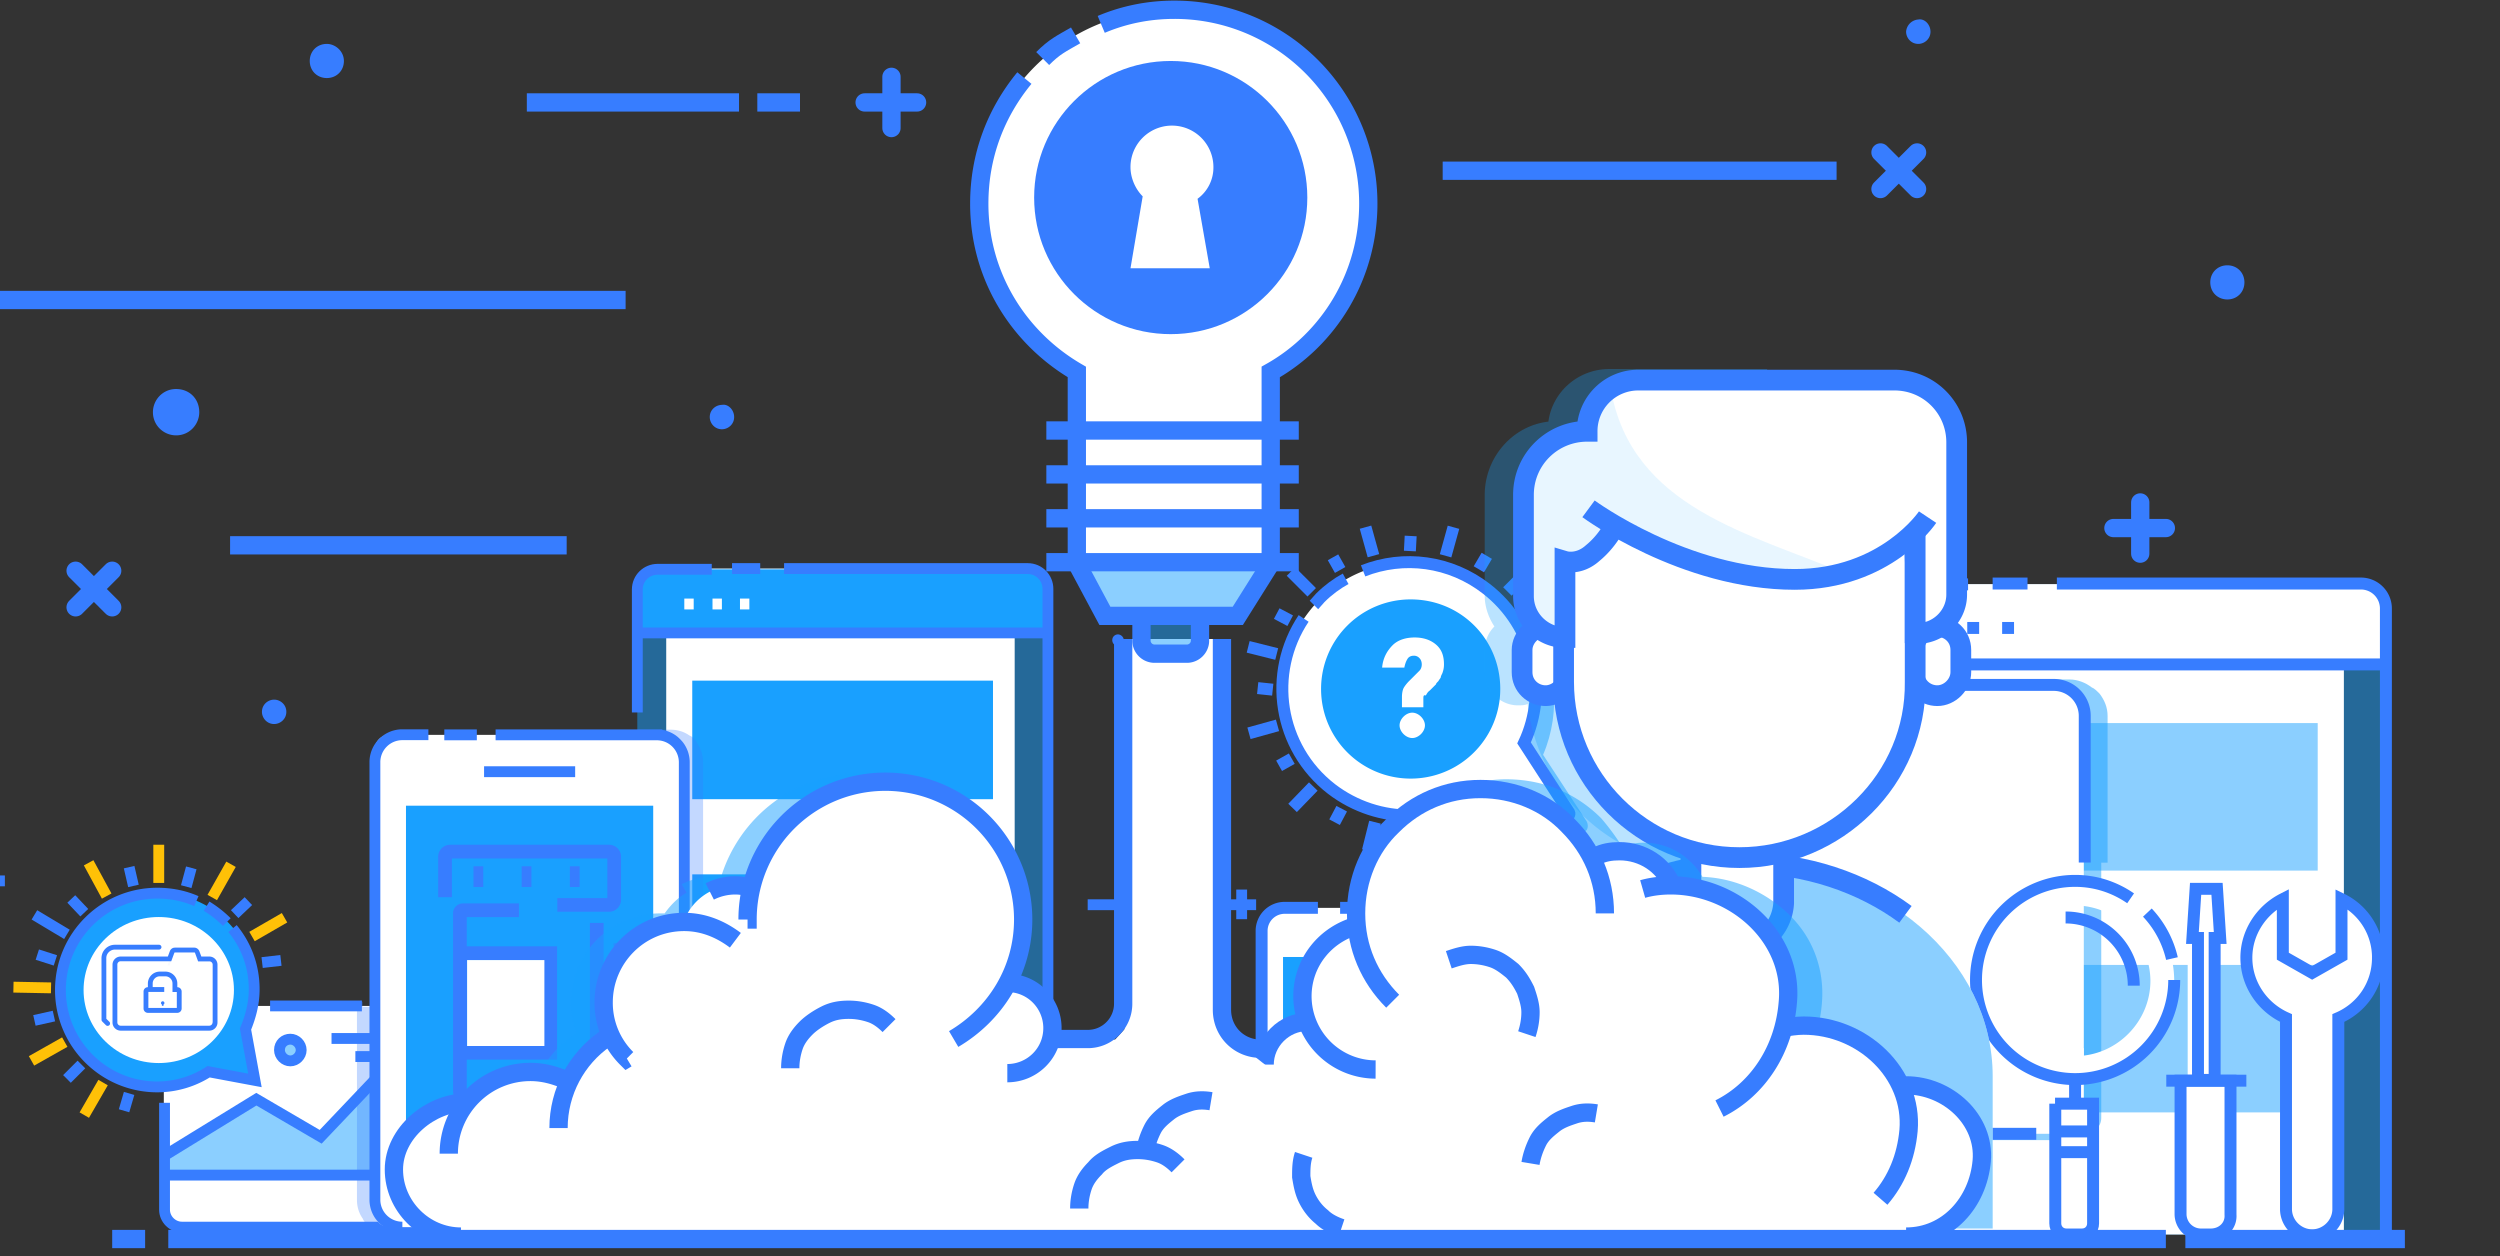
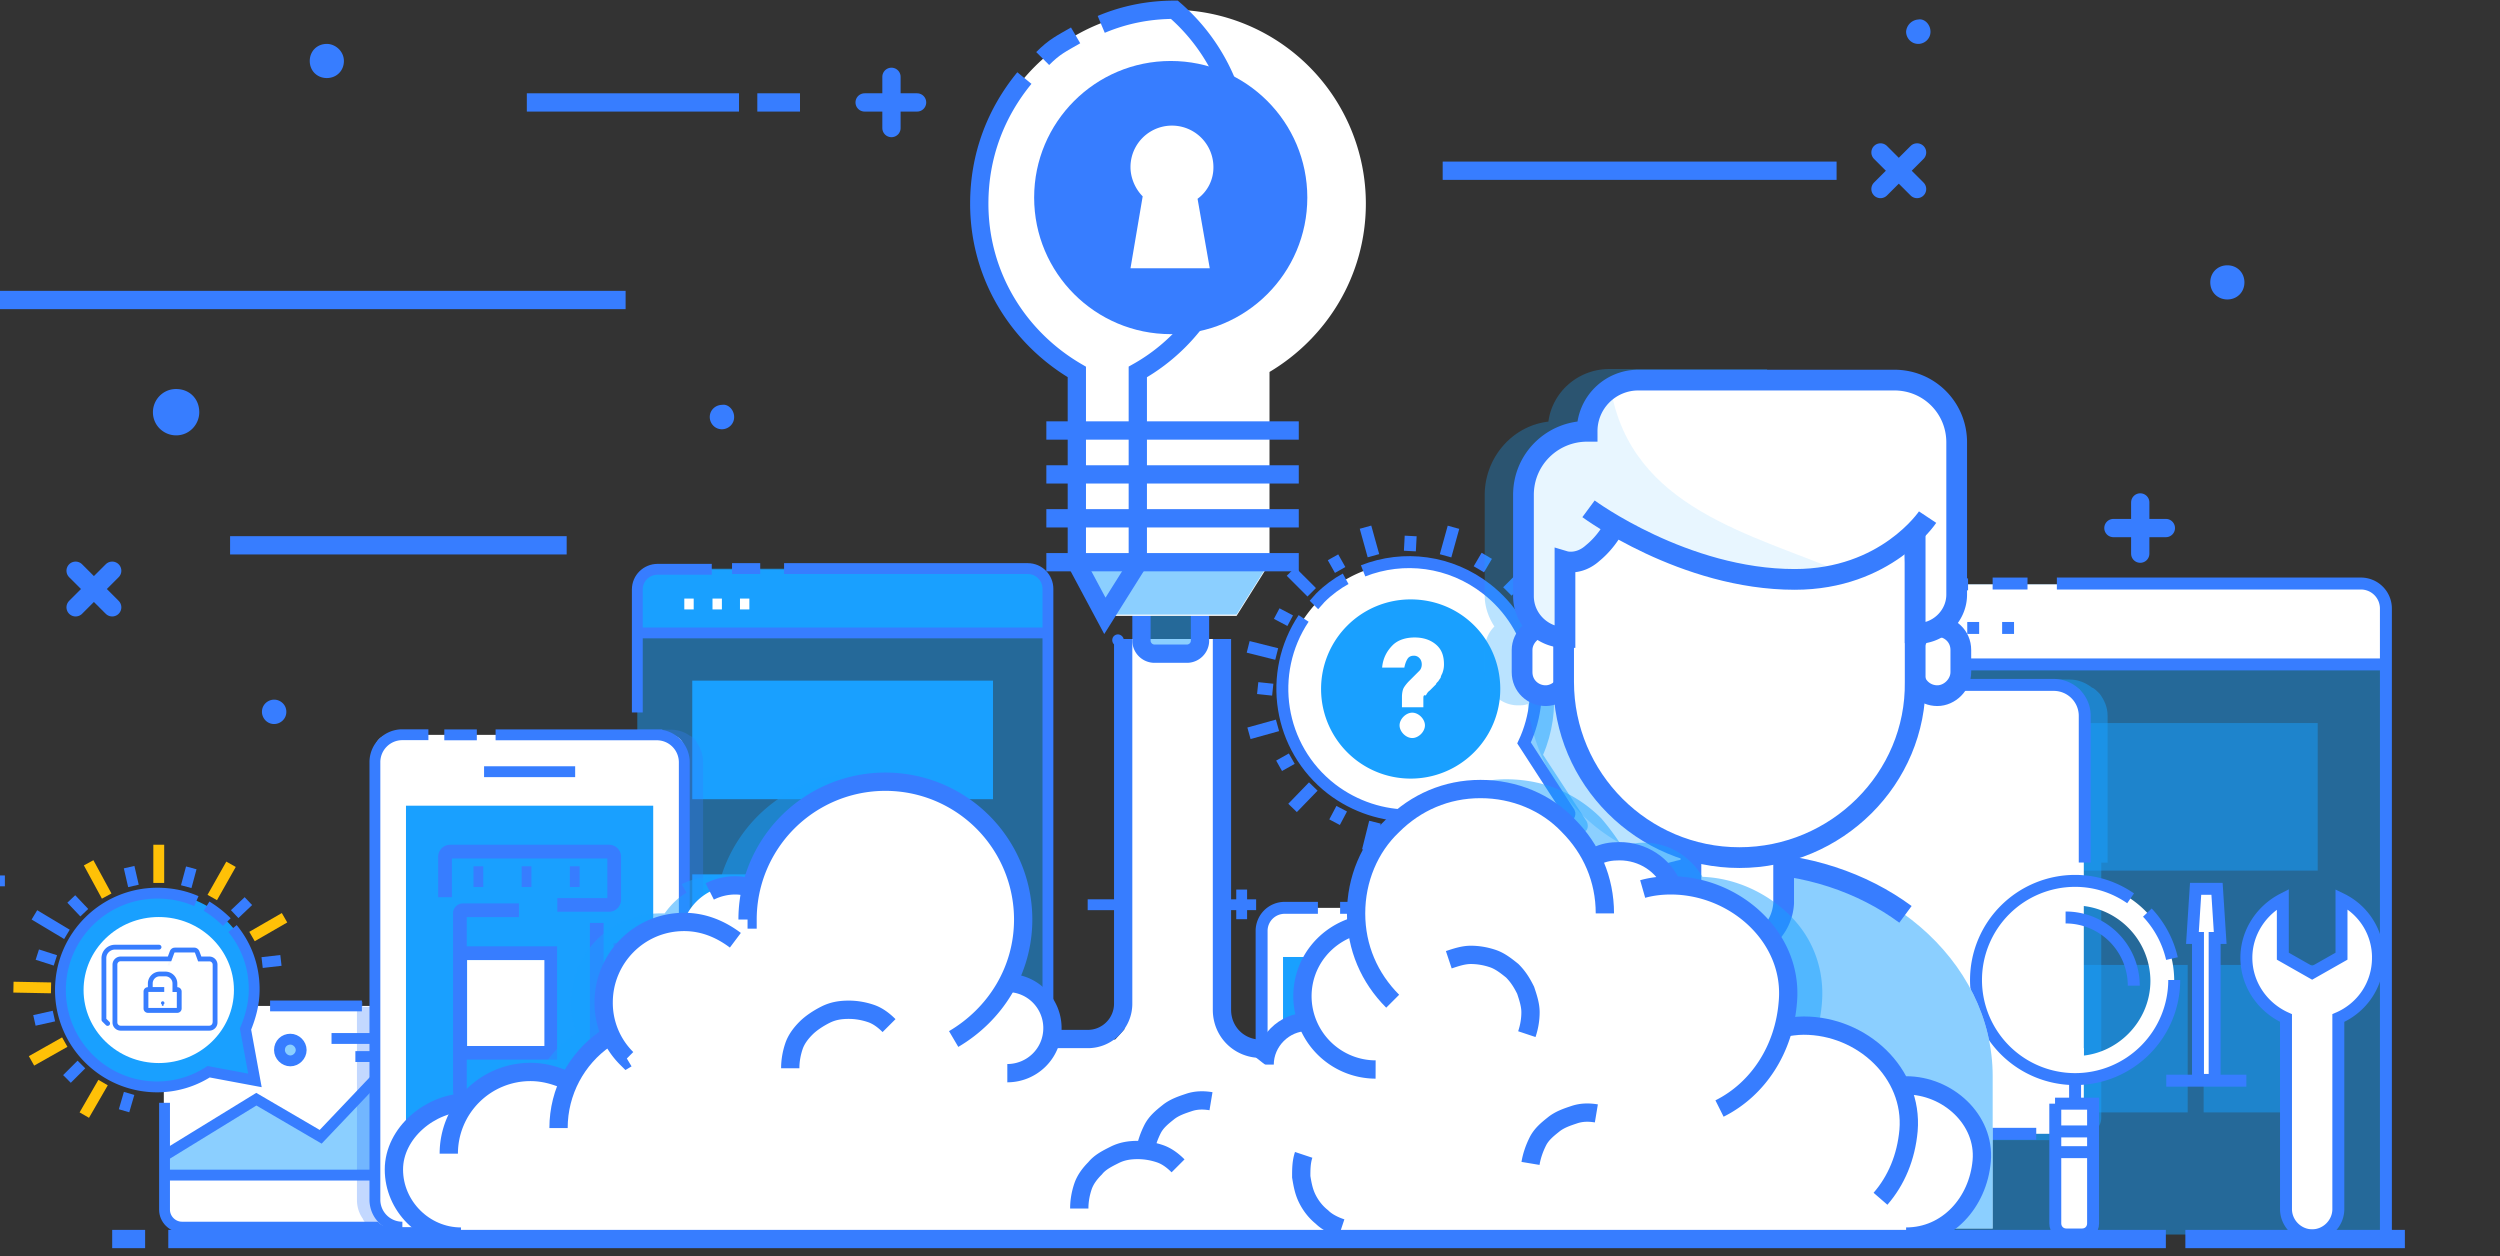
<svg xmlns="http://www.w3.org/2000/svg" xmlns:xlink="http://www.w3.org/1999/xlink" width="100%" height="100%" viewBox="0 0 205 103" fill-rule="evenodd" stroke-miterlimit="10">
  <rect x="0" y="0" width="205" height="103" fill="#333333" stroke="none" />
  <style>.B{stroke:#377dff}.C{fill:none}.D{fill-rule:nonzero}.E{fill:#fff}.F{fill:#19a0ff}.G{fill-opacity:.5}.H{stroke-width:.98}.I{stroke-width:.89}.J{stroke:#ffc107}.K{stroke-width:1.5}.L{stroke-width:1.7}.M{fill:#377dff}.N{fill-opacity:.3}</style>
  <g class="D">
    <path d="M195.644 101.23V50.387a2.47 2.47 0 0 0-2.471-2.471H156.18a2.47 2.47 0 0 0-2.471 2.471v50.842h41.935z" class="F G" />
    <g class="E">
-       <path d="M192.198 101.23V50.387c0-1.366-.975-2.47-2.145-2.47h-31.338c-1.17 0-2.145 1.105-2.145 2.47v50.842h35.628z" />
      <path d="M153.71 54.353v-4.356a2.05 2.05 0 0 1 2.081-2.081h37.773a2.05 2.05 0 0 1 2.081 2.081v4.356H153.71z" />
    </g>
  </g>
  <g class="B C H">
    <path d="M153.7 55.198v-5.2a2.05 2.05 0 0 1 2.081-2.081h5.6m7.282-.067h24.9a2.05 2.05 0 0 1 2.081 2.081v51.297" />
    <path d="M163.396 47.85h2.86M153.7 54.483h41.935" />
    <path d="M158.52 51.492h.975m1.82 0h.975m1.885 0h.976" />
  </g>
  <g class="F G">
    <path d="M159.3 59.294h30.752v12.093H159.3zm0 19.83h9.362v12.093H159.3zm10.728 0h9.362v12.093h-9.362zm10.672 0h9.362v12.093H180.7z" />
    <path d="M171.523 56.368c-.52-.4-1.17-.65-1.82-.65H153.71v45.51h3.64v-.455h-2.73v-7.282h13.783v-.52h2.6c.715 0 1.3-.585 1.3-1.3V70.737h.52V58.71c0-.715-.26-1.3-.65-1.82-.26-.26-.455-.455-.65-.52z" class="D" />
  </g>
  <path d="M170.873 87.12H118.86V57.473c0-.715.585-1.3 1.3-1.3h49.412c.715 0 1.3.585 1.3 1.3V87.12z" class="D E" />
  <path d="M118.86 73.467V67.8m11.053-11.637h38.5a2.54 2.54 0 0 1 2.536 2.536v12.028" class="B C H" />
  <path d="M121.722 59.23h46.42v24.446h-46.42z" class="E" />
  <path d="M137.065 92.582h15.67v4.616h-15.67z" class="F G" />
  <path d="M137.065 91.8h15.67v9.297h-15.67z" class="B C H" />
  <path d="M170.873 85.95H118.86v5.72c0 .716.585 1.3 1.3 1.3h49.412c.715 0 1.3-.585 1.3-1.3v-5.72z" class="D E" />
  <path d="M126.338 92.972h40.634m-4.226-7.022h-36.408M134 101.23h21.976" class="B C H" />
  <g class="E">
    <path d="M180.235 76.718h1.365V88.55h-1.365z" />
    <use xlink:href="#B" class="D" />
  </g>
  <g class="B C H">
    <use xlink:href="#B" />
    <path d="M177.635 88.616h6.566" />
  </g>
  <path d="M182.056 76.913h-2.276l.26-4.03h1.756l.26 4.03z" class="D E" />
  <path d="M180.235 88.55h1.366V76.913h.455l-.26-4.03h-1.756l-.26 4.03h.455V88.55z" class="B C H" />
  <use xlink:href="#C" class="D E" />
  <use xlink:href="#C" class="B C H" />
  <g class="D">
    <path d="M124.712 73.987h-5.85v17.75c0 .716.585 1.3 1.3 1.3h6.177v.52h.78V76.393a2.4 2.4 0 0 0-2.406-2.406z" class="F G" />
    <path d="M103.387 101.23h21.9V75.873c0-.78-.65-1.43-1.43-1.43h-19.05c-.78 0-1.43.65-1.43 1.43v25.356z" class="E" />
  </g>
  <path d="M108.068 74.442h-2.73a1.89 1.89 0 0 0-1.886 1.886v21.975m9.623-23.86h-3.186m15.408 23.86v-21.9a1.89 1.89 0 0 0-1.885-1.886h-9.557" class="B C H" />
  <path d="M105.208 78.473h18.27v22.755h-18.27z" class="F" />
  <path d="M112.034 76.848h4.68" class="B C H" />
  <path d="M126.533 101.23v-.716c0-.715-.585-1.3-1.3-1.3h-1.95c-.26-1.04-.65-2.015-1.17-2.86l1.43-1.43c.52-.52.52-1.3 0-1.82l-1.04-1.04c-.52-.52-1.3-.52-1.82 0l-1.43 1.43c-.845-.52-1.82-.975-2.86-1.17v-1.95c0-.715-.585-1.3-1.3-1.3h-1.495c-.716 0-1.3.585-1.3 1.3v1.95c-1.04.26-1.95.65-2.795 1.17l-1.366-1.43c-.52-.52-1.3-.52-1.82 0l-1.04 1.04c-.52.52-.52 1.3 0 1.82l1.365 1.43c-.52.845-.975 1.82-1.17 2.86h-1.95c-.715 0-1.3.585-1.3 1.3v.78h8.127c0-2.276 1.82-4.03 4.096-4.03s4.096 1.82 4.096 4.03l7.997-.065z" class="D E" />
  <path d="M126.533 101.23v-.716c0-.715-.585-1.3-1.3-1.3h-1.95c-.26-1.04-.65-2.015-1.17-2.86l1.43-1.43c.52-.52.52-1.3 0-1.82l-1.04-1.04c-.52-.52-1.3-.52-1.82 0l-1.43 1.43c-.845-.52-1.82-.975-2.86-1.17v-1.95c0-.715-.585-1.3-1.3-1.3h-1.495c-.716 0-1.3.585-1.3 1.3v1.95c-1.04.26-1.95.65-2.795 1.17l-1.366-1.43c-.52-.52-1.3-.52-1.82 0l-1.04 1.04c-.52.52-.52 1.3 0 1.82l1.365 1.43c-.52.845-.975 1.82-1.17 2.86h-1.95c-.715 0-1.3.585-1.3 1.3v.78m8.062-.065c0-2.276 1.82-4.03 4.096-4.03s4.096 1.82 4.096 4.03m51.682-13.133v3.38" class="B C H" />
  <path d="M170.158 72.297a8.13 8.13 0 0 0-8.127 8.127 8.13 8.13 0 0 0 8.127 8.127 8.13 8.13 0 0 0 8.127-8.127 8.13 8.13 0 0 0-8.127-8.127zm0 14.303a6.22 6.22 0 0 1-6.177-6.176 6.22 6.22 0 0 1 6.177-6.177 6.22 6.22 0 0 1 6.176 6.177c0 3.38-2.795 6.176-6.176 6.176z" class="D E" />
  <g class="B C H">
    <path d="M174.71 73.662c-1.3-.9-2.86-1.43-4.55-1.43a8.13 8.13 0 0 0-8.127 8.127 8.13 8.13 0 0 0 8.127 8.127 8.13 8.13 0 0 0 8.127-8.127" />
    <path d="M178.1 78.603a8.18 8.18 0 0 0-2.016-3.77m-6.706.4a5.59 5.59 0 0 1 5.59 5.59" />
  </g>
  <path d="M168.533 90.5v9.817c0 .52.4.91.9.91h1.3c.52 0 .9-.4.9-.91V90.5h-3.12z" class="D E" />
  <g class="B C H">
    <path d="M168.533 90.5v9.817c0 .52.4.91.9.91h1.3c.52 0 .9-.4.9-.91V90.5h-3.12z" />
    <path d="M168.467 92.777h3.38m-3.38 1.7h3.38" />
  </g>
  <g class="D">
    <path d="M129.263 68.33c.26.065.585 0 .78-.195s.196-.52.065-.78l-3.575-5.462c.78-1.82 1.04-3.77.845-5.656h-7.152c-.715 0-1.3.585-1.3 1.3V67.81h-.52v.4c1.7-.26 3.316-.975 4.746-2.08l6.11 2.21z" class="F G" />
    <path d="M109.174 64.7c-4.55-3.51-5.332-10.077-1.82-14.563a10.37 10.37 0 0 1 14.564-1.821c3.9 3.056 5.07 8.322 3.055 12.613l3.706 5.722c.065.13-.065.325-.195.26l-6.436-2.276c-3.64 2.926-8.972 3.056-12.873.065z" class="E" />
  </g>
  <g class="B C H">
    <path d="M111.774 46.81c3.316-1.3 7.152-.845 10.143 1.495 3.9 3.056 5.07 8.322 3.055 12.613l3.706 5.722c.065.13-.065.325-.195.26l-6.436-2.276c-3.64 2.926-8.972 3.056-12.873.065-4.356-3.38-5.267-9.492-2.276-13.978" />
    <path d="M107.743 49.607c.195-.195.325-.39.52-.586.65-.65 1.366-1.17 2.08-1.56" />
  </g>
  <g class="D">
    <path d="M108.328 56.498a7.34 7.34 0 1 0 14.694 0c0-4.096-3.25-7.347-7.347-7.347a7.34 7.34 0 0 0-7.347 7.347z" class="F" />
    <path d="M116.715 57.994h-1.755v-.846c0-.325.065-.585.13-.715s.26-.4.52-.65l.78-.78c.13-.13.195-.325.195-.52s-.065-.4-.195-.52a.59.59 0 0 0-.455-.195c-.195 0-.4.065-.52.26s-.195.4-.26.715h-1.82c.065-.78.4-1.366.845-1.82s1.105-.65 1.82-.65 1.3.195 1.756.585.65.91.65 1.626c0 .325-.065.52-.13.715-.065.13-.13.26-.13.325s-.13.195-.195.325c-.13.13-.195.195-.195.26l-.52.52c-.195.13-.26.325-.325.4-.195-.065-.195.065-.195.325v.65zm-1.625 2.2c-.195-.195-.325-.455-.325-.715s.13-.52.325-.715.455-.325.715-.325.52.13.715.325.325.455.325.715-.13.52-.325.715-.455.325-.715.325-.52-.13-.715-.325z" class="E" />
  </g>
  <path d="M115.675 43.95l-.065 1.236m3.576-1.95l-.65 2.34m3.38.001l-.65 1.105m4.095.065l-1.755 1.755m2.926 1.626l-1.106.715m3.446 2.08l-2.34.585m1.495 2.926h-1.105M115.6 68.98l.065-1.235m-3.5 2.015l.585-2.34m-3.315 0l.585-1.106m-4.03-.064l1.7-1.755m-2.805-1.7l1.04-.585m-3.51-2.08l2.34-.65m-1.625-3.057l1.235.13m-2.015-3.51l2.34.586m.001-3.316l1.105.585m.065-4.03l1.7 1.7m1.746-2.87l.585 1.04m2.08-3.51l.65 2.34" class="B C H" />
  <g class="D">
    <path d="M142.63 100.74h2.27V30.26h-12.94c-2.497 0-4.653 1.816-4.993 4.313-2.95.34-5.22 2.95-5.22 6.015v8.285c0 .908.34 1.816.794 2.497a2.74 2.74 0 0 0-.794 1.929v1.816c0 1.476 1.248 2.724 2.724 2.724.227 0 .567 0 .794-.113a15.15 15.15 0 0 0 10.215 12.598v.227c-2.27.567-4.54 1.362-6.583 2.6l.454.795c-1.135.68-2.043 1.362-2.95 2.156l-.567-.68c-1.59 1.362-2.95 3.064-3.973 4.767l.795.454c-.568 1.135-1.135 2.27-1.476 3.405l-.794-.227c-.454 1.475-.568 2.837-.568 4.313v12.484h22.813v.114z" class="F N" />
    <use xlink:href="#D" class="E" />
  </g>
  <use xlink:href="#D" class="B C L" />
  <use xlink:href="#D" x="-32.118" class="D E" />
  <use xlink:href="#D" x="-32.118" class="B C L" />
  <g class="D">
    <use xlink:href="#E" class="E" />
    <use xlink:href="#E" class="F G" />
  </g>
  <path d="M123.335 84.057c-.34 1.362-.568 2.724-.568 4.086v12.484m5.788-24.515c-1.475 1.362-2.837 2.837-3.745 4.54m31.438-5.675c-3.518-2.6-8.17-4.2-13.165-4.2-4.313 0-8.172 1.135-11.463 3.064m2.6 13.167v13.733m17.82-13.733v13.733" class="B C L" />
  <use xlink:href="#F" class="D E" />
  <use xlink:href="#F" class="B C L" />
  <use xlink:href="#G" class="D E" />
  <use xlink:href="#G" class="B C L" />
  <g class="D">
    <path d="M128.328 52.278c-1.93 0-3.404-1.59-3.404-3.405v-8.285c0-2.838 2.27-5.22 5.22-5.22a4.19 4.19 0 0 1 4.2-4.199h20.996c2.838 0 5.108 2.27 5.108 5.107V48.76c0 1.815-1.59 3.29-3.405 3.177v-8.285s-2.384 3.86-9.874 3.86c-8.966 0-14.868-4.426-14.868-4.426s-.568 1.248-1.816 2.27c-1.135 1.02-2.27.68-2.27.68v6.242h.113z" class="E" />
    <path d="M128.328 52.278v-6.242s1.135.34 2.27-.68c1.25-1.022 1.816-2.27 1.816-2.27s11.804 6.242 18.954 3.972c-7.718-3.29-17.592-5.334-19.294-15.208-1.135.794-1.93 2.043-1.93 3.518-2.837 0-5.22 2.27-5.22 5.22v8.285c-.114 1.816 1.475 3.405 3.404 3.405z" fill-opacity=".1" class="F" />
  </g>
  <g class="B C L">
    <path d="M157.043 43.652v8.285c1.816.114 3.405-1.362 3.405-3.177V36.275c0-2.837-2.27-5.107-5.108-5.107h-20.996a4.19 4.19 0 0 0-4.2 4.199c-2.837 0-5.22 2.27-5.22 5.22v8.285c0 1.93 1.59 3.405 3.404 3.405v-6.242s1.135.34 2.27-.68c1.25-1.022 1.816-2.27 1.816-2.27" />
    <path d="M130.258 41.723s7.83 5.788 16.91 5.788c7.5 0 10.895-5.107 10.895-5.107" />
  </g>
  <g class="D">
    <path d="M85.93 100.626V48.64a2 2 0 0 0-2.015-2.016h-29.64a2 2 0 0 0-2.016 2.016v51.987h33.67z" class="F G" />
-     <path d="M83.204 100.626V48.64c0-1.126-.77-2.016-1.72-2.016H56.35c-.948 0-1.72.9-1.72 2.016v51.987h28.573z" class="E" />
    <path d="M52.26 51.84v-3.497c0-.95.77-1.66 1.66-1.66h30.29c.95 0 1.66.77 1.66 1.66v3.497H52.26z" class="F" />
  </g>
  <g class="C I">
    <path d="M52.26 58.42V48.343c0-.95.77-1.66 1.66-1.66h4.446m5.928-.06H84.27c.948 0 1.66.77 1.66 1.66v52.047M60.026 46.623h2.312M52.26 51.9h33.67" class="B" />
    <path d="M56.113 49.528h.77m1.542 0h.77m1.483 0h.77" stroke="#fff" />
  </g>
  <path d="M56.765 55.812h24.66v9.722h-24.66zm0 15.886h7.47v9.722h-7.47z" class="F" />
  <path d="M65.36 71.698h7.47v9.722h-7.47z" fill="#ffc107" class="G" />
  <path d="M73.897 71.698h7.47v9.722h-7.47z" class="F G" />
  <path d="M63.88 68.616h10.433" class="B C I" />
  <g class="D">
    <path d="M14.974 100.626h18.85a1.53 1.53 0 0 0 1.542-1.541V84.028a1.53 1.53 0 0 0-1.542-1.541h-18.85a1.53 1.53 0 0 0-1.541 1.541v15.057c.06.83.71 1.54 1.54 1.54z" class="E" />
    <path d="M13.492 94.758l7.528-4.624 5.276 3.083 4.505-4.743 4.565 5.217v2.667H13.492v-1.6z" class="F G" />
  </g>
  <path d="M35.366 96.358H13.492M35.366 93.7L30.8 88.474l-4.505 4.743-5.276-3.083-7.528 4.624" class="B C I" />
  <use xlink:href="#H" class="D F G" />
  <g class="B C I">
    <use xlink:href="#H" />
    <path d="M32.165 85.155h-4.98m6.935 1.482h-4.98" />
    <path d="M29.675 82.487h-7.528m-8.655 7.943v8.773c0 .77.652 1.422 1.422 1.422h18.97c.77 0 1.422-.652 1.422-1.422" />
  </g>
  <path d="M21.02 88.652l-.77-4.21c.415-1.007.71-2.074.71-3.26 0-4.387-3.557-7.943-7.943-7.943s-7.944 3.556-7.944 7.943 3.557 7.943 7.944 7.943a7.8 7.8 0 0 0 4.208-1.244l3.794.77z" class="D F" />
  <g class="B C I">
    <path d="M16.1 73.892c-.948-.415-2.015-.652-3.2-.652-4.387 0-7.943 3.556-7.943 7.943s3.556 7.943 7.943 7.943a7.81 7.81 0 0 0 4.209-1.244l3.794.71-.77-4.21c.415-1.008.71-2.075.71-3.26 0-1.897-.652-3.616-1.778-4.98" />
    <path d="M18.6 75.61a8.92 8.92 0 0 0-1.66-1.304" />
  </g>
  <ellipse cx="13.018" cy="81.183" rx="6.165" ry="5.987" class="E" />
  <path d="M13.73 79.168h.178c.118-.356.296-.9.296-1.186v-.474c-.06.593-.474 1.66-.474 1.66z" fill="#f8fafd" class="D" />
  <g class="C I">
    <path d="M13.018 69.268V72.4" class="J" />
    <path d="M15.685 71.165l-.415 1.54" class="B" />
    <path d="M18.945 70.87l-1.54 2.726" class="J" />
    <path d="M20.368,73.892l-1.126,1.067" class="B" />
    <path d="M23.332 75.255l-2.667 1.54" class="J" />
    <path d="M23.036 78.753l-1.542.177M10.172 91.083l.415-1.423" class="B" />
    <path d="M6.912 91.438l1.54-2.667" class="J" />
    <path d="M5.49 88.474l1.186-1.185" class="B" />
    <path d="M2.584 86.992l2.727-1.54" class="J" />
    <path d="M2.822 83.673l1.6-.356" class="B" />
    <path d="M1.103 80.946l3.082.06" class="J" />
    <path d="M3.06 78.278l1.482.475m-1.72-3.735l2.667 1.6m.356-2.904l1.067 1.126" class="B" />
    <path d="M7.268 70.75l1.48 2.727" class="J" />
    <g class="B">
      <path d="M10.587 71.106l.356 1.54m89.69 1.542h2.37" />
      <path d="M101.817 75.374v-2.43M-1.98 72.232H.4" />
      <path d="M-.794 73.418v-2.372" />
    </g>
    <g class="J">
      <path d="M97.5 57.53l1.72-1.72" />
      <path d="M99.21 57.53l-1.72-1.72" />
    </g>
    <path d="M89.19 74.188h9.78" class="B" />
  </g>
  <g class="D">
    <g class="M">
      <path d="M99.98 68.023c0 .534-.415.95-.95.95s-.948-.415-.948-.95.415-.948.948-.948.95.415.95.948zm-8.833 18.2a.68.68 0 0 1-.711.711c-.415 0-.712-.296-.712-.7s.297-.712.712-.712a.72.72 0 0 1 .71.712zm1.008-33.73c0 .296-.237.474-.474.474-.297 0-.475-.237-.475-.474 0-.296.237-.474.475-.474a.51.51 0 0 1 .474.474z" />
      <path d="M35.07 100.626c.415-.355.712-.83.712-1.422h-.415V93.7l.296-.297-.296-.355v-9.07c0-.77-.652-1.423-1.423-1.423h-4.2v-.415h-.474v16.243c0 .593.178 1.126.474 1.54.12.297.356.534.652.652a2.64 2.64 0 0 0 1.542.474v-.415h3.14zM57.24 99.5V85.392h.414V62.5c0-.593-.177-1.126-.474-1.54a1.17 1.17 0 0 0-.652-.652c-.415-.297-.948-.474-1.54-.474H52.26v40.783h3.853A1.17 1.17 0 0 0 57.24 99.5z" class="N" />
    </g>
    <path d="M54.928 100.626h-23a1.19 1.19 0 0 1-1.186-1.185V61.443a1.19 1.19 0 0 1 1.186-1.185h23a1.19 1.19 0 0 1 1.185 1.185V99.44a1.19 1.19 0 0 1-1.185 1.185z" class="E" />
  </g>
  <path d="M32.995 100.626a2.25 2.25 0 0 1-2.253-2.252V62.5a2.25 2.25 0 0 1 2.253-2.252h2.134m5.51.01h13.22a2.25 2.25 0 0 1 2.252 2.252v22.882M39.693 63.28h7.47m-2.55 34.027c0 .652-.533 1.245-1.245 1.245-.652 0-1.245-.534-1.245-1.245 0-.652.534-1.245 1.245-1.245.712.06 1.245.593 1.245 1.245z" class="B C I" />
  <path d="M33.29 66.067h20.273V94.64H33.29z" class="F" />
  <path d="M36.433 60.258H39.1" class="B C I" />
  <g class="D">
    <path d="M56.113 99.5V86.222h-7.765a.81.81 0 0 0-.83.83v13.22c0 .118.06.296.118.415h7.35c.593-.06 1.126-.593 1.126-1.186z" class="M N" />
    <path d="M69.392 100.626H49.474c-.237 0-.415-.177-.415-.414v-13.16c0-.237.178-.415.415-.415h19.918c.237 0 .415.178.415.415v13.16c0 .237-.178.414-.415.414z" class="E" />
    <use xlink:href="#I" class="F G" />
  </g>
  <g class="B C I">
    <use xlink:href="#I" />
    <path d="M51.37 98.077h15.887" />
    <path d="M54.928 99.322v-2.55" />
  </g>
  <path d="M65.005 91.675l.83-4.386c-.474-1.067-.71-2.194-.71-3.438a8.35 8.35 0 1 1 16.716 0 8.35 8.35 0 0 1-8.358 8.358c-1.66 0-3.142-.474-4.446-1.304l-4.03.77z" class="D F" />
  <g class="B C I">
    <path d="M70.103 76.204c1.008-.475 2.134-.712 3.32-.712a8.35 8.35 0 1 1 0 16.717c-1.66 0-3.142-.474-4.446-1.304l-4.03.71.83-4.387c-.475-1.067-.712-2.193-.712-3.438a8.5 8.5 0 0 1 1.838-5.276" />
    <path d="M67.495 77.982c.533-.534 1.126-1.008 1.778-1.363" />
  </g>
  <ellipse cx="73.423" cy="83.851" rx="6.461" ry="6.284" class="E" />
  <path d="M69.807 92.624v7.588c0 .237-.178.414-.415.414H49.474c-.237 0-.415-.177-.415-.414v-13.22c0-.237.178-.415.415-.415H64.6m30.34 14.05h3.438m-46.948-23l-1.067.178" class="B C I" />
  <path d="M38.29 78.722h6.268v7.042H38.29v-7.042zm-1.14-3.827v14.507a2.04 2.04 0 0 0 2.037 2.036h8.272a2.04 2.04 0 0 0 2.037-2.036V75.68H48.37v13.723c0 .503-.41.912-.912.912h-8.272c-.503 0-.913-.41-.913-.912V86.89h7.408v-9.292h-7.408v-2.393h4.28V74.08h-4.59c-.45 0-.816.365-.816.815z" class="D M" />
  <path d="M38.302 78.727h6.338v7.045h-6.338z" class="E" />
  <g class="D M">
    <path d="M50.926 73.78v-3.527c0-.543-.44-.984-.984-.984H36.914c-.544 0-.985.44-.985.984v3.316h1.124v-3.176h12.75v3.246H45.7v1.125h4.243c.543 0 .984-.442.984-.984zm-12.1-2.744h.8v1.7h-.8zm3.95 0h.8v1.7h-.8zm3.953 0h.8v1.7h-.8zm-33.387 11.07a.14.14 0 0 0-.14.14.14.14 0 0 0 .074.122v.107h.133v-.107a.14.14 0 0 0 .074-.122.14.14 0 0 0-.14-.14zm4.087 1.73c0 .15-.122.272-.273.272H9.894c-.15 0-.272-.122-.272-.272v-4.742c0-.15.122-.272.272-.272h4.148l.254-.688c.007-.02.025-.032.045-.032h1.604c.02 0 .038.013.045.03l.254.7h.922c.15 0 .273.12.273.272v4.742zm-.273-5.4h-.646l-.16-.43c-.064-.173-.23-.3-.415-.3H14.34c-.184 0-.35.116-.416.3l-.16.43h-3.87a.67.67 0 0 0-.668.668v4.742a.67.67 0 0 0 .668.667h7.272a.67.67 0 0 0 .668-.667v-4.742a.67.67 0 0 0-.668-.668z" />
    <path d="M8.72 83.542l-.004-4.967a.69.69 0 0 1 .208-.502c.134-.134.312-.207.5-.207h3.618c.1 0 .198-.1.198-.198a.2.2 0 0 0-.198-.198H9.425c-.295 0-.572.115-.78.324a1.1 1.1 0 0 0-.323.781l.004 5.048c0 .053.02.103.058.14l.302.302c.04.04.1.058.14.058s.1-.02.14-.058c.077-.077.077-.202 0-.28l-.245-.244zm5.78-.892h-2.333v-1.314h1.3v-.395h-.946v-.3c0-.32.262-.583.583-.583h.458c.32 0 .582.262.582.583v.704h.355v1.314zm.04-1.7v-.3a.98.98 0 0 0-.978-.978h-.458a.98.98 0 0 0-.978.978v.3c-.196 0-.355.16-.355.355v1.394c0 .195.16.355.355.355h2.413c.196 0 .356-.16.356-.355v-1.394c0-.196-.16-.355-.355-.355z" />
  </g>
  <g class="B C K">
    <g stroke-linecap="round">
      <path d="M70.9 8.4h4.3" />
      <path d="M73.1 10.5V6.3m100.2 37h4.3" />
      <path d="M175.5 45.4v-4.2m-21.3-25.7l3-3" />
      <path d="M157.2 15.5l-3-3M6.2 49.8l3-3" />
      <path d="M9.2 49.8l-3-3" />
    </g>
    <path d="M43.2 8.4h17.4M18.867 44.716h27.6M118.3 14h32.3M0 24.6h51.3M65.6 8.4h-3.5" />
  </g>
  <g class="D">
    <path d="M16.34 33.8c0 1-.8 1.9-1.9 1.9-1 0-1.9-.8-1.9-1.9 0-1 .8-1.9 1.9-1.9s1.9.8 1.9 1.9zm43.86.4c0 .6-.5 1-1 1-.6 0-1-.5-1-1 0-.6.5-1 1-1 .5-.1 1 .4 1 1zm98.1-31.6c0 .6-.5 1-1 1-.6 0-1-.5-1-1a1.08 1.08 0 0 1 1-1c.5-.1 1 .4 1 1zm25.743 20.555c0 .8-.6 1.4-1.4 1.4s-1.4-.6-1.4-1.4.6-1.4 1.4-1.4 1.4.6 1.4 1.4zM28.2 5c0 .8-.6 1.4-1.4 1.4s-1.4-.6-1.4-1.4.6-1.4 1.4-1.4c.7 0 1.4.6 1.4 1.4zm-4.72 53.37c0 .6-.5 1-1 1-.6 0-1-.5-1-1 0-.6.5-1 1-1s1 .4 1 1z" class="M" />
    <path d="M140 101.5c3.7-1.3 6.4-4.8 6.8-9.4.1-1 0-2-.3-3a11.69 11.69 0 0 0 2.9-6.9c.2-2.5-.6-5-2.4-6.9-1.9-2-4.6-3.3-7.4-3.4-1-1.7-2.8-2.8-4.8-2.8-.6 0-1.2.1-1.8.3-.5-.8-1.1-1.6-1.7-2.3-2.1-2.1-4.8-3.2-7.8-3.2-1.6 0-3.2.4-4.6 1v36.4h17.8v.2h3.3zM81.9 80.1c-.1 0-.2-.1-.2-.1.1-.2.2-.4.2-.7v-7.9c-1.6-4.7-6.1-8-11.3-8-5.4 0-10 3.6-11.5 8.6-1.1-.2-2.2 0-3.2.5l.4.7c-.7.4-1.3 1-1.8 1.7h-.4c-4 0-7.3 3.3-7.3 7.3 0 .9.2 1.7.4 2.5-2.6 1.8-4.1 4.7-4.1 7.9 0 4.3 2.8 7.9 6.7 9.2h2.9v-.3c1.4 0 2.7-.3 3.9-.9 1 .6 2.2.9 3.5.9h21.8V80.1z" class="F G" />
    <path d="M156.2 101.4H38.8c-4.7 0 1.9-2.3 1.9-6.4s7.3-8.4 12-8.4h95.9c4.7 0 8.5 3.3 8.5 7.4.1 4 1.2 7.4-.9 7.4z" class="E" />
  </g>
  <circle cx="72.6" cy="75.4" r="11.3" class="E" />
  <g class="D E">
    <path d="M64.8 77.1a4.48 4.48 0 1 1-9 0 4.48 4.48 0 1 1 9 0z" />
    <path d="M62.6 82.1c0 3.6-2.9 6.6-6.6 6.6-3.6 0-6.6-2.9-6.6-6.6 0-3.6 2.9-6.6 6.6-6.6 3.6.1 6.6 3 6.6 6.6zM50.3 94.6a6.7 6.7 0 1 1-13.4 0 6.7 6.7 0 0 1 13.4 0z" />
    <path d="M43.2 95.9c0 3-2.5 5.5-5.5 5.5s-5.5-2.5-5.5-5.5 2.5-5.5 5.5-5.5c3.1 0 5.5 2.5 5.5 5.5zm20.3-3.4c0 4.9-4 8.9-8.9 8.9s-8.9-4-8.9-8.9 4-8.9 8.9-8.9c5 0 8.9 4 8.9 8.9z" />
  </g>
  <path d="M45.8 92.5c0-3 1.5-5.7 3.8-7.3" class="B C K" />
  <g class="E">
    <path d="M86.3 84.3c0 2.1-1.7 3.7-3.7 3.7-2.1 0-3.7-1.7-3.7-3.7 0-2.1 1.7-3.7 3.7-3.7 2.1 0 3.7 1.7 3.7 3.7z" class="D" />
    <circle cx="121.5" cy="74.9" r="10.2" />
    <g class="D">
      <path d="M133.5 80.6c-.3 3.6-2.9 6.6-6.6 6.6-3.6 0-6.6-2.9-6.6-6.6 0-3.6 2.9-6.6 6.6-6.6 3.7.1 6.9 3 6.6 6.6z" />
      <path d="M126.9 85.1c-.3 3.6-2.9 6.6-6.6 6.6-3.6 0-6.6-2.9-6.6-6.6 0-3.6 2.9-6.6 6.6-6.6 3.7.1 7 3 6.6 6.6zm-45 .1c-.6 3.6-5.6 6.6-12.5 6.6s-12.5-2.9-12.5-6.6c0-3.6 5.6-6.6 12.5-6.6 6.9.1 13.1 3 12.5 6.6zm64.7-3c-.5 5.3-4.3 9.6-9.6 9.6s-9.6-4.3-9.6-9.6 4.3-9.6 9.6-9.6 10.1 4.3 9.6 9.6z" />
      <path d="M156.5 92.7c-.4 4.8-3.9 8.6-8.6 8.6-4.8 0-8.6-3.9-8.6-8.6s3.9-8.6 8.6-8.6 9 3.9 8.6 8.6z" />
      <path d="M162.5 95.2c-.3 3.4-2.8 6.2-6.2 6.2s-6.2-2.8-6.2-6.2 2.8-6.2 6.2-6.2 6.5 2.8 6.2 6.2zM144 92.1c-.5 5.1-4.1 9.2-9.2 9.2s-9.2-4.1-9.2-9.2 4.1-9.2 9.2-9.2c5 0 9.6 4.1 9.2 9.2zm-25.2-10.4a6.02 6.02 0 0 1-6 6 6.02 6.02 0 0 1-6-6 6.02 6.02 0 0 1 6-6 6.02 6.02 0 0 1 6 6z" />
      <path d="M111 87c0 1.9-1.6 3.5-3.5 3.5S104 88.9 104 87s1.6-3.5 3.5-3.5S111 85 111 87z" />
    </g>
  </g>
  <path d="M103.7 87.3c0-1.9 1.6-3.5 3.5-3.5" class="B C K" />
  <path d="M96.6 89.2c0 2.2-3.1 4.1-7 4.1s-7-1.8-7-4.1 3.1-4.1 7-4.1 7 1.9 7 4.1zm40.6-16.3c0 2.6-4.4 9.5-4.4 6.4 0-2.6-4.7-2.1-4.7-4.7s2.1-4.7 4.7-4.7 4.4.4 4.4 3z" class="D E" />
  <g class="B C K">
    <path d="M130.9 70.2c.6-.3 1.2-.4 1.9-.4 1.9 0 3.6 1.1 4.3 2.8m-22.9 9.5c-1.9-1.9-3-4.4-3-7.2s1.1-5.4 3-7.2c1.9-1.9 4.4-3 7.2-3s5.4 1.1 7.2 3c1.9 1.9 3 4.4 3 7.2" />
    <path d="M112.8 87.7a6.02 6.02 0 0 1-6-6c0-2.8 1.9-5.1 4.5-5.8m-50-.5a11.3 11.3 0 1 1 22.6 0c0 4.2-2.3 7.8-5.7 9.8" />
    <path d="M58.2 73.1a4.65 4.65 0 0 1 2.1-.5c.5 0 .9.1 1.3.2m21 7.8c2.1 0 3.7 1.7 3.7 3.7 0 2.1-1.7 3.7-3.7 3.7" />
  </g>
  <path d="M111 93H84.5l7.7-8.6v-32h8.2l-.4 29.2c0 1.8.8 3.4 2.2 4.5L111 93z" class="D E" />
  <g class="B C K">
    <path d="M100.2 52.4v30.4c0 1.8 1.4 3.2 3.2 3.2h.9m-18-.8h2.9c1.6 0 2.9-1.3 2.9-2.9V52.4m-3.6 46.7c0-.6.1-1.2.3-1.8s.6-1.1 1-1.5c.4-.5 1-.8 1.6-1.1s1.2-.4 1.9-.4c.6 0 1.2.1 1.8.3s1.1.6 1.5 1m-31.8-8c0-.6.1-1.2.3-1.8s.6-1.1 1-1.5 1-.8 1.6-1.1 1.2-.4 1.9-.4c.6 0 1.2.1 1.8.3s1.1.6 1.5 1m45.9-5.4c.6-.2 1.2-.4 1.8-.4s1.2.1 1.8.3 1.1.6 1.6 1c.5.5.8 1 1.1 1.6.2.6.4 1.2.4 1.8s-.1 1.2-.3 1.8m-31.3 9.6c.1-.6.3-1.2.6-1.8s.8-1 1.3-1.4 1.1-.6 1.7-.8 1.2-.2 1.8-.1m26.2 5.1c.1-.6.3-1.2.6-1.8s.8-1 1.3-1.4 1.1-.6 1.7-.8 1.2-.2 1.8-.1m-20.9 9.4c-.6-.2-1.2-.5-1.6-.9-.5-.4-.9-.9-1.2-1.5s-.4-1.2-.5-1.8c0-.6 0-1.2.2-1.8m-55.5-7.9a6.42 6.42 0 0 1-1.9-4.6c0-3.6 2.9-6.6 6.6-6.6 1.6 0 3 .6 4.2 1.5m74.4-4.2c.7-.2 1.5-.3 2.3-.3 5.3 0 10.1 4.3 9.6 9.6-.3 3.8-2.4 7.1-5.6 8.7M36.8 94.6a6.7 6.7 0 0 1 6.7-6.7c1.1 0 2.1.3 3 .7" />
    <path d="M37.8 101.4c-3 0-5.5-2.5-5.5-5.5s3-5.5 6-5.5m107.8-6.1c.6-.1 1.2-.2 1.8-.2 4.8 0 9 3.9 8.6 8.6-.2 2.2-1 4.1-2.3 5.6m2.1-9.3c3.4 0 6.5 2.8 6.2 6.2s-2.8 6.2-6.2 6.2" />
  </g>
  <use xlink:href="#J" class="D F G" />
  <use xlink:href="#J" class="B C K" />
  <g class="D">
    <path d="M112 16.7a15.88 15.88 0 1 0-31.8 0c0 5.9 3.2 11 8 13.8v15.7l2.3 4.3h10.9l2.7-4.3V30.5c4.7-2.8 7.9-7.9 7.9-13.8z" class="E" />
    <path d="M104.1 46.1l-2.7 4.3H90.5l-2.3-4.3h15.9z" class="F G" />
  </g>
  <g class="B C K">
-     <path d="M84 6.4c-2.3 2.8-3.7 6.3-3.7 10.3 0 5.9 3.2 11 8 13.8v15.7l2.3 4.3h10.9l2.7-4.3V30.5c4.8-2.7 8-7.9 8-13.8A15.88 15.88 0 0 0 96.3.8c-2.1 0-4.1.4-6 1.2" />
+     <path d="M84 6.4c-2.3 2.8-3.7 6.3-3.7 10.3 0 5.9 3.2 11 8 13.8v15.7l2.3 4.3l2.7-4.3V30.5c4.8-2.7 8-7.9 8-13.8A15.88 15.88 0 0 0 96.3.8c-2.1 0-4.1.4-6 1.2" />
    <path d="M88.2 2.9c-1.2.7-1.7.9-2.7 1.9m.3 30.5h20.7m-20.7 3.6h20.7m-20.7 3.6h20.7m-20.7 3.6h20.7" />
  </g>
  <circle cx="96" cy="16.2" r="11.2" class="M" />
  <path d="M99.5 13.7a3.37 3.37 0 1 0-6.8 0c0 .9.4 1.8 1 2.4l-1 5.9h6.5l-1-5.7a3.17 3.17 0 0 0 1.3-2.6z" class="D E" />
  <path d="M13.8 101.6h163.8m-168.4 0h2.7m167.3 0h18" class="B C K" />
  <defs>
-     <path id="B" d="M181.275 101.23h-.78a1.68 1.68 0 0 1-1.69-1.691V88.616h4.096v10.987c.065.9-.65 1.626-1.626 1.626z" />
    <path id="C" d="M194.994 78.538a5.32 5.32 0 0 0-2.991-4.811v4.68l-2.406 1.366-2.405-1.366v-4.68c-1.756.9-2.99 2.73-2.99 4.81 0 2.21 1.365 4.096 3.25 4.94v15.67c0 1.17.975 2.146 2.145 2.146s2.146-.976 2.146-2.146V83.48c1.95-.845 3.25-2.73 3.25-4.94z" />
    <path id="D" d="M160.788 55.115c0 1.022-.908 1.93-1.93 1.93s-1.93-.795-1.93-1.93V53.3c0-1.02.908-1.93 1.93-1.93s1.93.794 1.93 1.93v1.816z" />
    <path id="E" d="M163.4 100.74V88.256c0-9.534-9.08-17.365-20.316-17.365-11.123 0-20.316 7.83-20.316 17.365v12.485H163.4z" />
    <path id="F" d="M142.402 77.814a3.78 3.78 0 0 1-3.745-3.745v-8.512c0-1.816 1.475-3.29 3.29-3.29h1.02c1.816 0 3.292 1.475 3.292 3.29v8.512c-.114 2.043-1.816 3.745-3.86 3.745z" />
    <path id="G" d="M142.63 70.324c-7.945 0-14.414-6.47-14.414-14.414v-9.76c0-7.945 6.47-7.718 14.414-7.718s14.414-.227 14.414 7.718v9.76c.113 7.944-6.47 14.414-14.414 14.414z" />
    <path id="H" d="M22.917 86.103c0 .474.415.89.89.89s.89-.415.89-.89-.414-.89-.89-.89-.89.356-.89.89z" />
    <path id="I" d="M61.21 92.446l-3.32 1.897c-.238.118-.475-.06-.475-.296v-3.794c0-.237.237-.415.475-.297l3.32 1.897c.237.178.237.474 0 .593z" />
    <path id="J" d="M97.4 53.6h-2.8a1.08 1.08 0 0 1-1-1v-5.3a1.08 1.08 0 0 1 1-1h2.8a1.08 1.08 0 0 1 1 1v5.3a1.08 1.08 0 0 1-1 1z" />
  </defs>
</svg>